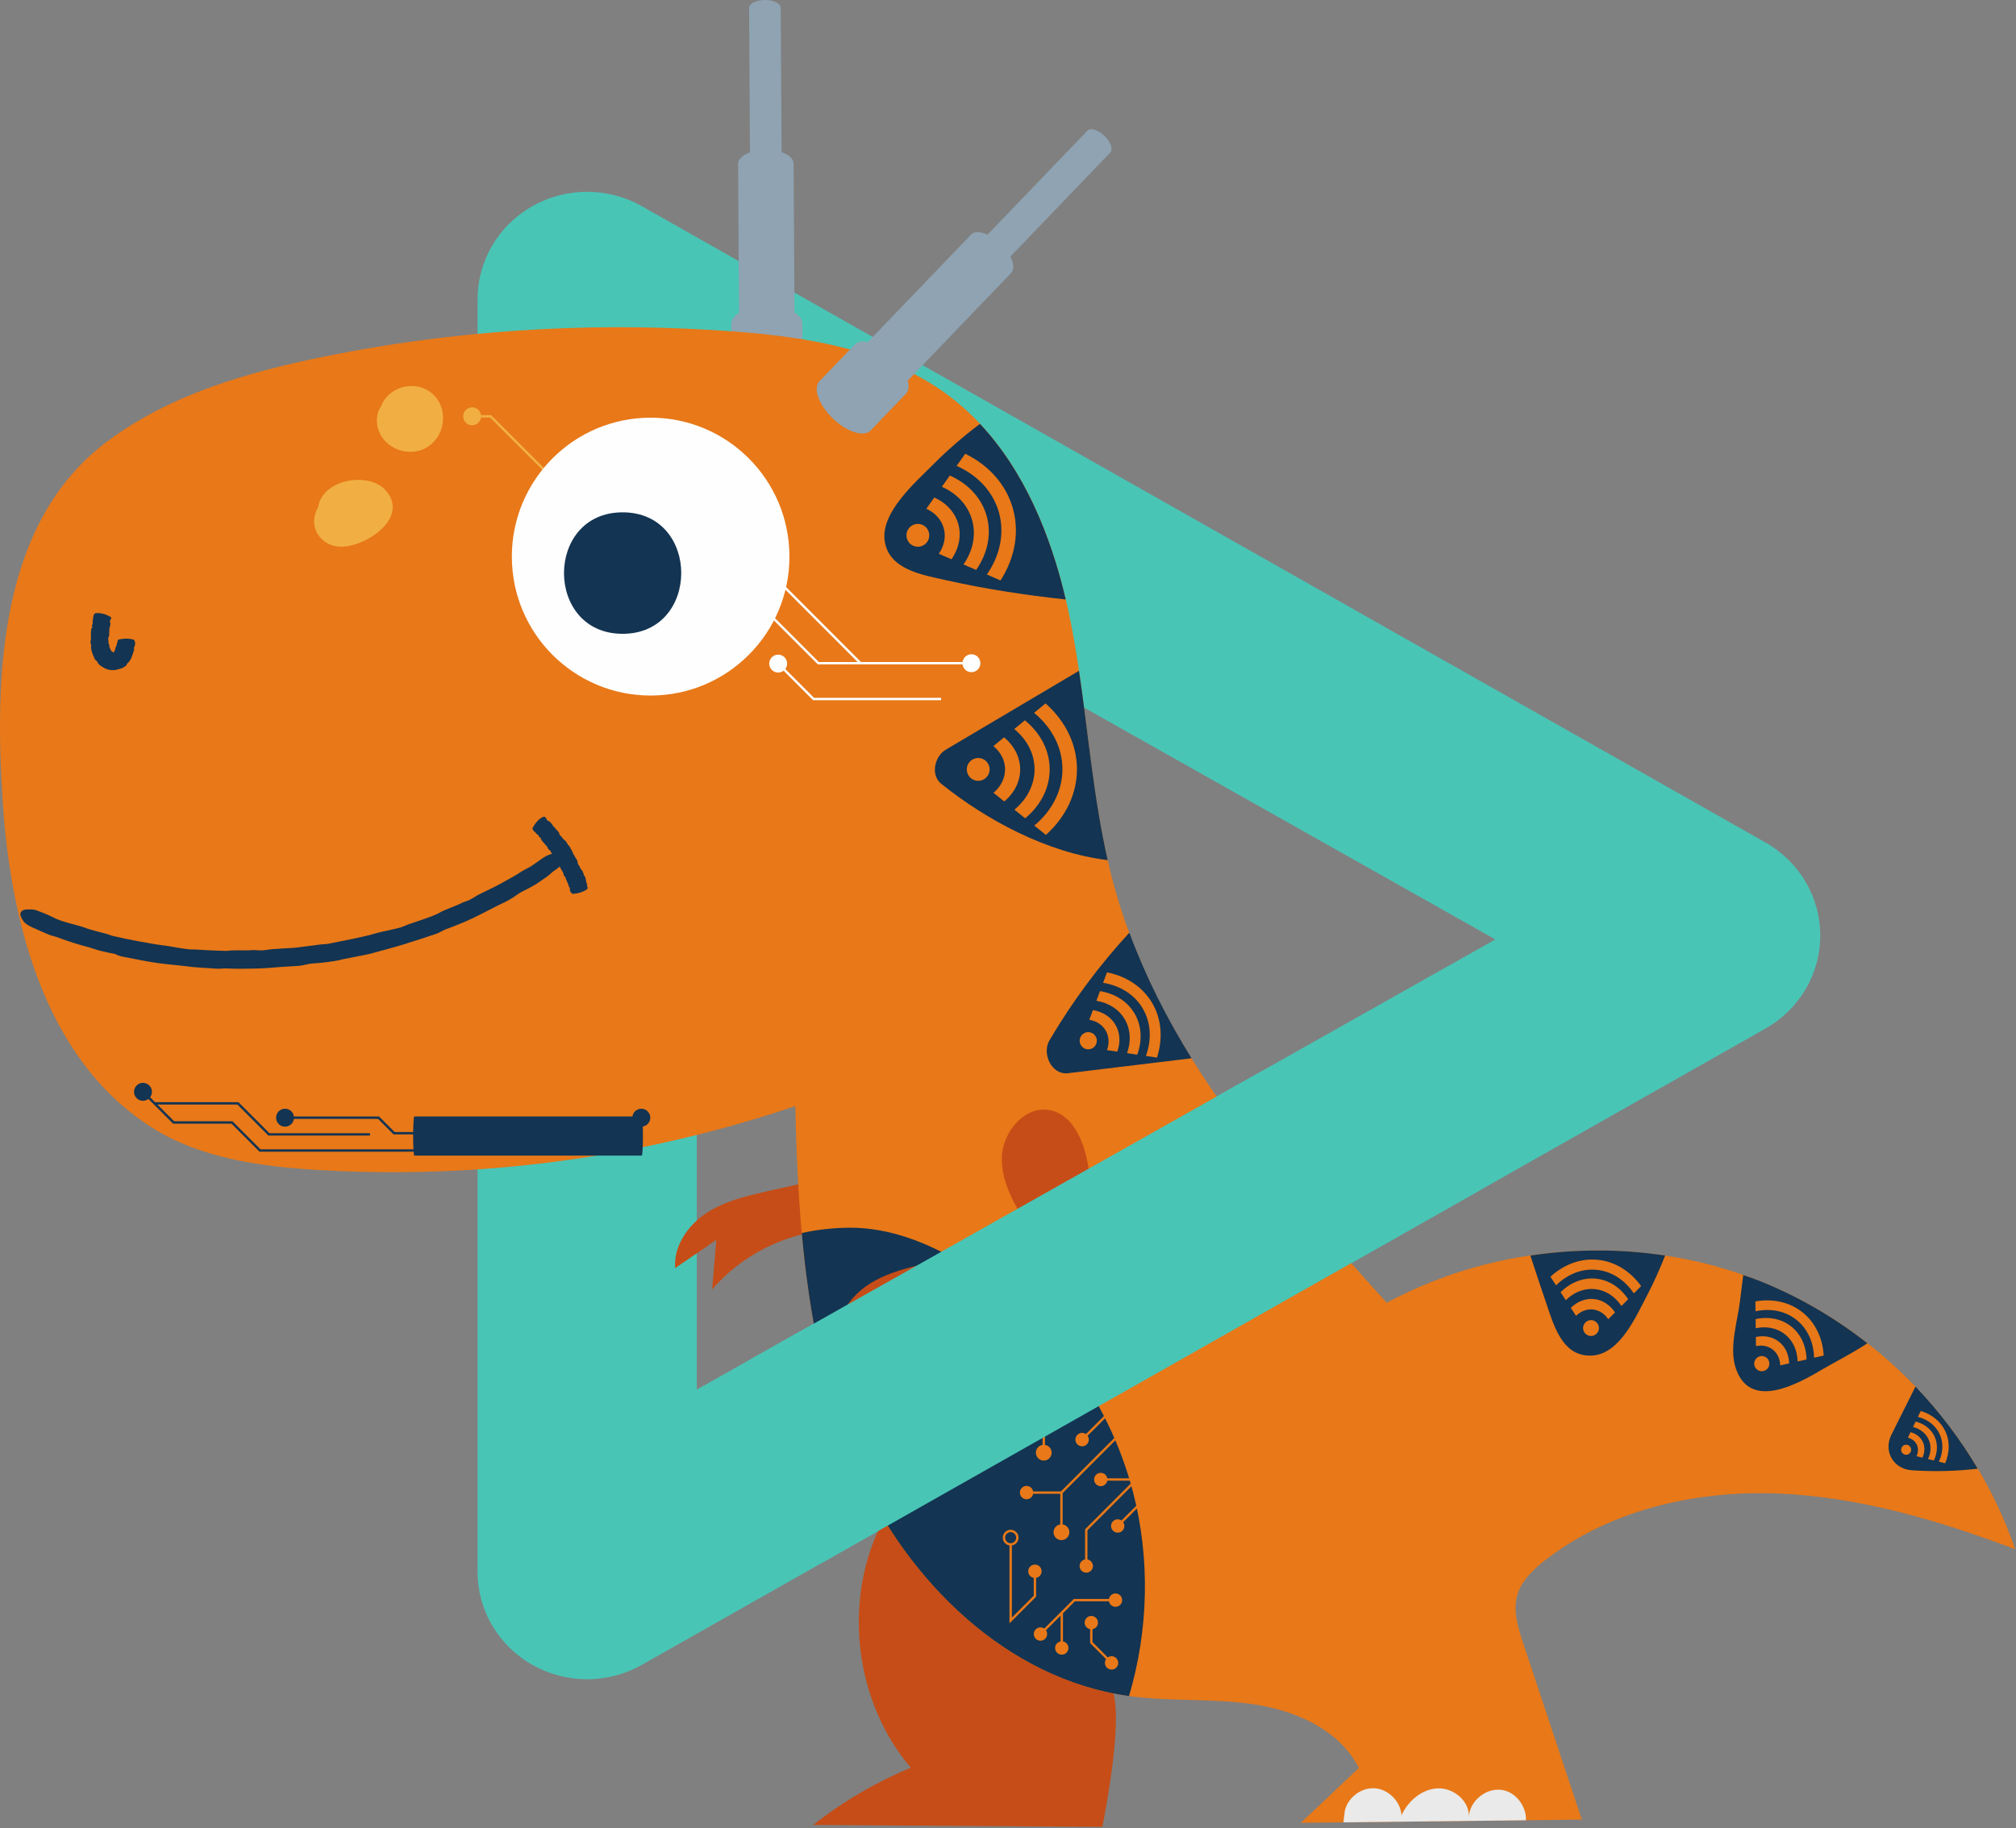
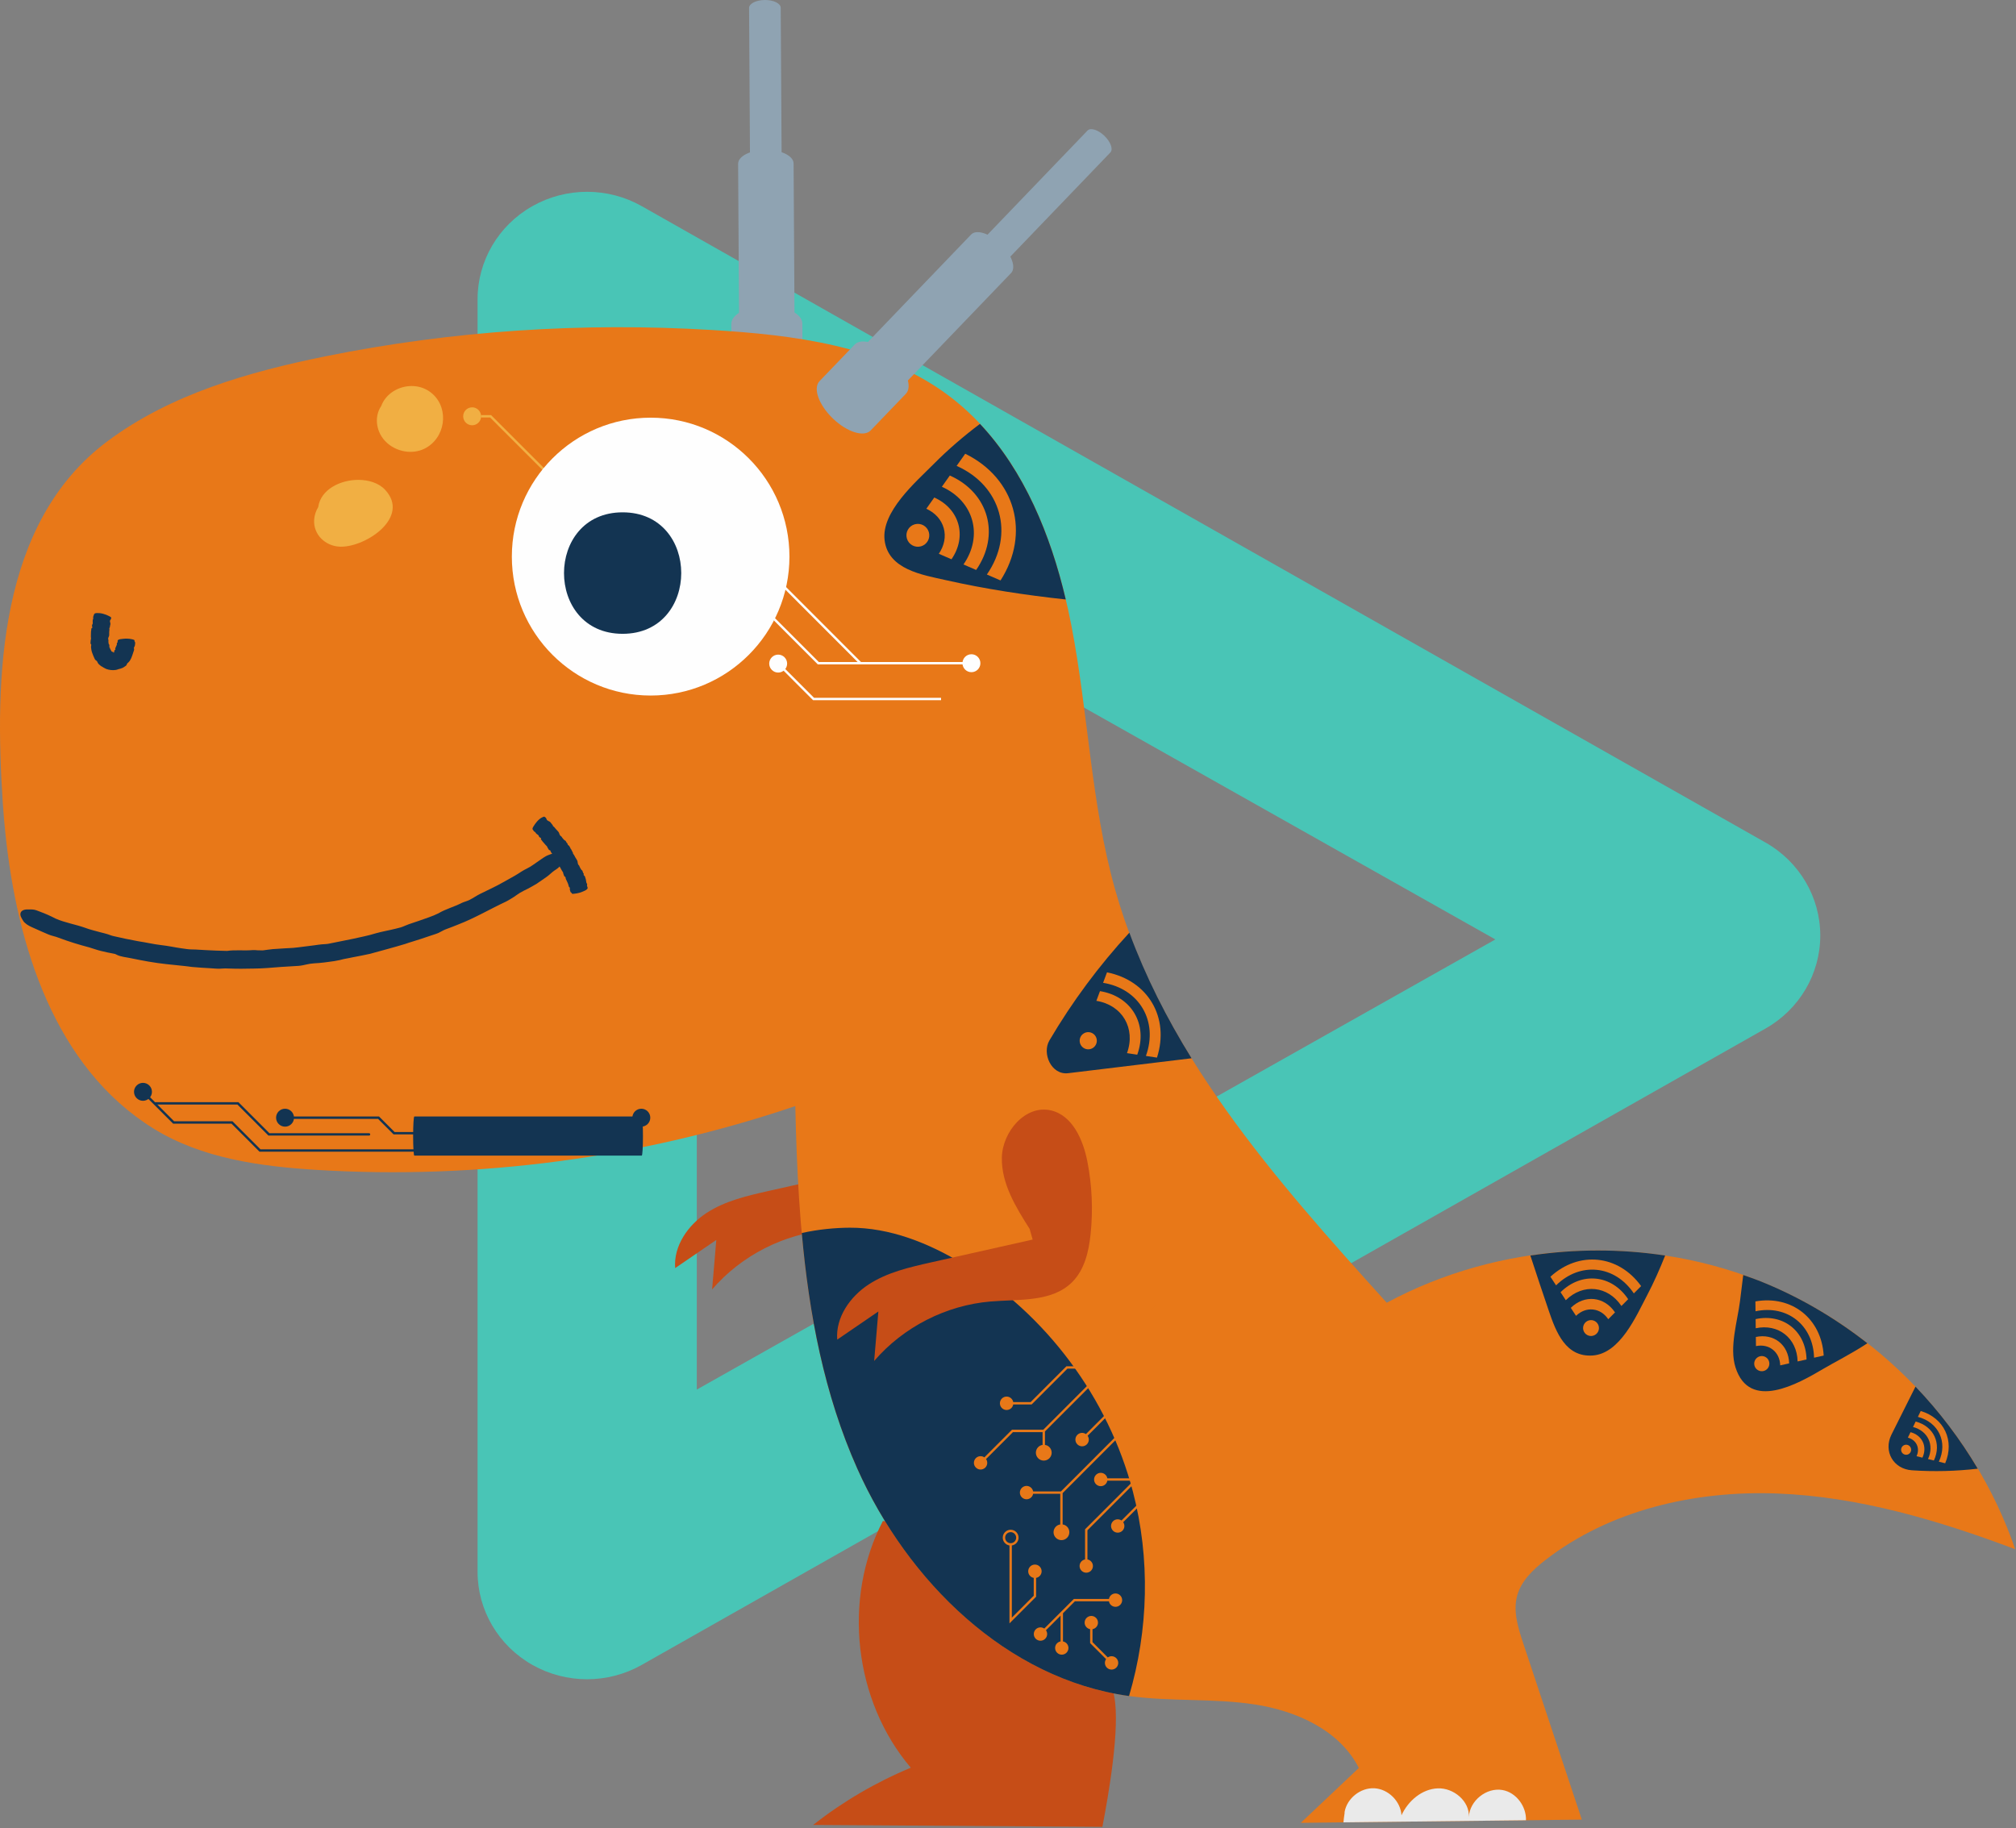
<svg xmlns="http://www.w3.org/2000/svg" xmlns:xlink="http://www.w3.org/1999/xlink" width="515px" height="467px" viewBox="0 0 515 467" version="1.1">
  <rect x="0" y="0" width="515" height="467" fill="#808080" stroke="none" />
  <title>slider_image</title>
  <defs>
    <polygon id="path-1" points="0 64.196 30.178 150.235 203.003 40.017 127.308 -2.0081994e-14" />
  </defs>
  <g id="lbnet_webdesign" stroke="none" stroke-width="1" fill="none" fill-rule="evenodd">
    <g id="lbnet_hp@2x" transform="translate(-948, -145)">
      <g id="slider" transform="translate(-19.5, 97)">
        <g id="slider_image" transform="translate(967.5, 48)">
          <path d="M149.97,429 C145.14,429 140.311,427.774 135.985,425.325 C127.33,420.423 122,411.366 122,401.563 L122,76.435 C122,66.635 127.33,57.577 135.985,52.676 C144.637,47.775 155.302,47.775 163.954,52.676 L451.013,215.241 C459.668,220.142 465,229.198 465,239 C465,248.803 459.668,257.861 451.013,262.762 L163.954,425.325 C159.628,427.774 154.796,429 149.97,429 L149.97,429 Z M178,125 L178,355 L382,239.999 L178,125 Z" id="Fill-1" fill="#49C5B6" />
          <g id="maskot" transform="translate(-0, 0)">
            <path d="M195.682,48.588 L195.682,48.588 C193.449,48.601 191.636,47.713 191.628,46.605 L191.358,2.033 C191.35,0.925 193.155,0.013 195.386,0 C197.618,-0.013 199.431,0.875 199.439,1.983 L199.712,46.555 C199.717,47.664 197.915,48.575 195.682,48.588" id="Fill-1" fill="#8FA3B2" />
            <path d="M195.916,86.874 L195.916,86.874 C192.002,86.898 188.822,85.34 188.809,83.397 L188.557,41.85 C188.544,39.907 191.708,38.31 195.62,38.286 C199.532,38.262 202.715,39.82 202.728,41.763 L202.98,83.31 C202.993,85.254 199.828,86.85 195.916,86.874" id="Fill-3" fill="#8FA3B2" />
            <path d="M195.997,100.175 L195.997,100.175 C190.988,100.206 186.916,98.213 186.9,95.723 L186.822,82.749 C186.806,80.261 190.854,78.218 195.863,78.187 C200.872,78.155 204.944,80.148 204.96,82.638 L205.039,95.613 C205.054,98.102 201.006,100.143 195.997,100.175" id="Fill-5" fill="#8FA3B2" />
            <path d="M221.623,295.663 C218.065,290.074 214.379,284.047 214.534,277.423 C214.688,270.799 220.587,263.918 227.041,265.394 C232.601,266.668 235.314,272.956 236.4,278.56 C237.576,284.627 237.846,290.868 237.203,297.013 C236.739,301.462 235.652,306.132 232.483,309.284 C227.285,314.455 218.905,313.607 211.603,314.226 C200.245,315.19 189.345,320.766 181.912,329.415 C182.269,325.199 182.626,320.984 182.985,316.771 C179.48,319.169 175.977,321.565 172.475,323.962 C172.036,318.3 175.757,312.966 180.511,309.867 C185.265,306.765 190.935,305.468 196.472,304.225 C205.114,302.284 213.757,300.343 222.402,298.403" id="Fill-7" fill="#C64D17" />
            <path d="M284.638,433.389 C286.194,441.365 283.153,458.728 281.613,466.709 L207.707,466.221 C215.318,460.248 223.738,455.316 232.667,451.6 C218.123,434.523 215.177,408.456 225.543,388.559 C225.543,388.559 277.179,395.12 284.638,433.389" id="Fill-9" fill="#C64D17" />
            <path d="M1.375,212.89 C1.102,210.282 0.887,207.695 0.716,205.145 C-1.399,173.318 -0.507,133.615 27.423,112.749 C43.539,100.707 63.498,95.008 83.171,91.023 C115.598,84.46 148.773,82.32 181.799,84.3 C202.802,85.558 225.29,88.308 242.3,101.04 C260.507,114.671 269.393,137.526 273.707,159.871 C278.023,182.214 278.687,205.266 284.84,227.175 C296.34,268.136 325.742,301.26 354.254,332.815 C383.032,317.304 418.658,315.15 449.088,327.087 C479.521,339.022 504.203,364.828 514.793,395.78 C495.191,388.411 474.817,382.32 453.892,381.545 C432.968,380.773 411.285,385.724 394.739,398.572 C391.651,400.97 388.626,403.835 387.582,407.607 C386.474,411.604 387.794,415.825 389.101,419.762 C394.096,434.792 399.092,449.826 404.085,464.856 L332.291,465.686 L347.125,451.667 C342.258,442.052 331.239,437.088 320.596,435.449 C309.952,433.81 299.05,434.756 288.384,433.28 C257.185,428.957 231.824,403.961 218.991,375.166 C206.163,346.373 203.87,314.092 203.167,282.573 C163.957,295.849 122.16,301.417 80.844,298.87 C66.408,297.982 51.518,295.936 39.217,288.314 C13.838,272.585 4.345,241.415 1.375,212.89" id="Fill-11" fill="#E87818" />
            <path d="M201.669,142.197 C201.669,161.8 185.793,177.69 166.211,177.69 C146.627,177.69 130.754,161.8 130.754,142.197 C130.754,122.594 146.627,106.704 166.211,106.704 C185.793,106.704 201.669,122.594 201.669,142.197" id="Fill-13" fill="#FEFEFE" />
            <path d="M159.054,161.921 C179.005,161.921 179.036,130.886 159.054,130.886 C139.102,130.886 139.071,161.921 159.054,161.921" id="Fill-15" fill="#133452" />
            <path d="M142.57,218.261 C141.74,217.94 141.121,217.98 139.833,218.544 C139.29,218.783 138.768,219.146 138.259,219.5 L136.076,221.019 C135.184,221.667 134.171,222.045 133.213,222.657 C132.62,223.057 132.004,223.443 131.379,223.8 C129.356,224.898 127.404,226.095 125.313,227.064 C124.416,227.5 123.505,227.947 122.616,228.38 C121.726,228.829 120.897,229.412 119.992,229.875 C119.328,230.224 118.601,230.361 117.919,230.691 C115.98,231.687 113.795,232.246 112.021,233.32 C110.428,234.124 108.707,234.618 107.038,235.232 L104.438,236.112 C103.735,236.357 103.132,236.68 102.407,236.913 L101.043,237.263 C99.372,237.683 97.606,237.974 95.976,238.439 C94.066,239.035 92.096,239.408 90.144,239.844 C88.026,240.27 85.925,240.695 83.813,241.121 C83.624,241.158 83.448,241.165 83.27,241.181 L82.527,241.231 L82.291,241.242 C81.645,241.286 80.961,241.412 80.315,241.496 L76.225,242.011 L74.876,242.156 L72.711,242.276 C71.714,242.342 70.702,242.405 69.712,242.471 C68.857,242.536 67.999,242.699 67.131,242.799 C66.677,242.791 66.21,242.781 65.756,242.77 C65.333,242.728 64.914,242.686 64.483,242.726 C62.308,242.915 60.075,242.615 58.021,242.93 C56.245,242.899 54.463,242.828 52.684,242.733 L49.945,242.576 C49.2,242.555 48.523,242.565 47.767,242.463 L46.374,242.269 C44.668,242.03 42.924,241.636 41.239,241.454 C39.256,241.234 37.306,240.753 35.328,240.462 C33.203,240.078 31.104,239.642 29.012,239.151 C28.475,239.041 28.057,238.846 27.561,238.684 C26.947,238.481 26.268,238.337 25.638,238.169 C24.318,237.793 22.972,237.502 21.689,237.005 C19.231,236.139 16.597,235.726 14.209,234.676 C12.889,233.995 11.651,233.433 10.21,232.906 C9.686,232.711 9.219,232.491 8.702,232.401 C8.127,232.307 7.553,232.338 7.028,232.336 C6.012,232.33 5.377,232.701 5.238,233.297 C5.094,233.914 5.472,234.508 5.905,235.222 C6.298,235.873 7.196,236.454 8.153,236.874 C8.641,237.092 9.143,237.313 9.657,237.541 C10.536,237.956 11.441,238.324 12.336,238.715 C13.199,239.099 14.094,239.201 14.967,239.563 C17.533,240.533 20.162,241.341 22.844,242.045 C23.815,242.337 24.736,242.681 25.712,242.92 C26.864,243.201 27.908,243.437 29.073,243.64 C29.188,243.661 29.306,243.682 29.419,243.718 C29.537,243.76 29.642,243.821 29.747,243.876 C30.762,244.443 32.379,244.556 33.557,244.821 C35.002,245.118 36.453,245.407 37.91,245.657 C40.99,246.208 44.097,246.473 47.19,246.796 C47.807,246.844 48.418,246.964 49.032,247.028 C50.598,247.172 52.172,247.274 53.749,247.358 C54.5,247.398 55.366,247.498 56.106,247.474 C56.817,247.448 57.383,247.374 58.131,247.421 C59.291,247.448 60.406,247.5 61.571,247.487 C63.846,247.432 66.107,247.477 68.361,247.293 C70.615,247.106 72.869,246.936 75.152,246.82 C75.907,246.789 76.665,246.749 77.403,246.586 C78.014,246.468 78.61,246.311 79.224,246.213 C79.964,246.1 80.703,246.082 81.446,246.024 C82.312,245.959 83.178,245.84 84.044,245.722 C84.962,245.604 85.883,245.478 86.788,245.27 C87.161,245.194 87.47,245.11 87.767,245.021 C88.596,244.884 89.464,244.68 90.196,244.543 C91.647,244.27 93.098,243.989 94.541,243.671 C97.553,242.828 100.565,242.048 103.541,241.142 C104.123,240.929 104.716,240.745 105.307,240.567 C106.813,240.112 108.313,239.616 109.806,239.101 C110.515,238.854 111.354,238.623 112.034,238.324 C112.682,238.032 113.152,237.678 113.855,237.418 C114.939,237.005 115.993,236.632 117.066,236.178 C121.322,234.534 125.195,232.223 129.34,230.292 C129.999,229.925 130.663,229.554 131.293,229.134 C131.809,228.787 132.3,228.412 132.833,228.086 C133.47,227.697 134.15,227.393 134.814,227.054 C135.588,226.657 136.343,226.214 137.096,225.77 L139.395,224.191 C140.129,223.687 140.536,223.277 141.176,222.739 C141.688,222.311 142.457,221.922 142.882,221.444 C143.162,221.129 143.302,220.719 143.42,220.412 C143.692,219.718 143.648,219.17 143.401,218.731 C143.249,218.458 142.9,218.39 142.57,218.261" id="Fill-17" fill="#133452" />
            <path d="M148.923,227.75 C149.605,227.472 149.886,227.301 150.075,227.015 C150.156,226.894 150.124,226.8 150.093,226.705 L149.959,226.309 C149.904,226.143 150.075,225.909 149.949,225.76 C149.873,225.665 149.817,225.563 149.789,225.452 C149.691,225.1 149.712,224.704 149.566,224.368 L149.421,223.911 C149.361,223.764 149.164,223.672 149.101,223.525 C149.054,223.414 149.188,223.236 149.085,223.146 C148.794,222.897 148.957,222.437 148.55,222.261 C148.385,222.025 148.235,221.786 148.117,221.529 L147.944,221.132 C147.894,221.024 147.75,220.977 147.713,220.861 L147.637,220.651 C147.545,220.394 147.582,220.06 147.443,219.829 C147.283,219.554 147.146,219.267 146.952,219.013 C146.782,218.716 146.679,218.382 146.414,218.143 L146.383,218.062 L146.37,217.933 L146.37,217.891 C146.354,217.781 146.27,217.702 146.223,217.61 L145.934,217.019 C145.903,216.953 145.848,216.904 145.795,216.851 C145.751,216.746 145.709,216.636 145.646,216.538 L145.412,216.121 C145.339,216.008 145.181,215.945 145.079,215.848 C145.058,215.774 145.029,215.706 144.995,215.643 C144.995,215.561 144.995,215.48 144.929,215.443 C144.593,215.254 144.664,214.771 144.231,214.679 C144.014,214.49 143.827,214.277 143.659,214.051 L143.41,213.697 C143.342,213.6 143.187,213.584 143.127,213.481 L143.011,213.29 C142.87,213.056 142.838,212.72 142.657,212.52 C142.445,212.286 142.25,212.034 142.012,211.821 C141.789,211.561 141.615,211.259 141.306,211.078 C141.227,211.034 141.243,210.926 141.211,210.839 C141.175,210.734 141.078,210.674 141.015,210.592 L140.611,210.075 C140.346,209.747 139.758,209.741 139.627,209.292 C139.548,209.043 139.422,208.859 139.204,208.733 C139.126,208.686 139.084,208.609 138.947,208.638 C138.792,208.67 138.564,208.793 138.373,208.885 C138.005,209.064 137.562,209.447 137.163,209.899 C136.748,210.369 136.533,210.726 136.263,211.152 C136.016,211.54 135.987,211.782 136.074,211.898 C136.119,211.958 136.171,212.013 136.205,212.087 C136.268,212.213 136.368,212.302 136.452,212.407 C136.531,212.512 136.706,212.507 136.762,212.636 C136.914,213.011 137.315,213.145 137.578,213.426 C137.64,213.558 137.656,213.726 137.756,213.818 C137.877,213.93 137.997,214.017 138.178,214.075 L138.218,214.106 L138.199,214.188 C138.108,214.472 138.325,214.571 138.417,214.711 C138.527,214.881 138.645,215.047 138.792,215.186 C139.102,215.485 139.312,215.861 139.656,216.137 C139.721,216.192 139.758,216.271 139.789,216.355 C139.871,216.562 139.984,216.749 140.112,216.922 C140.172,217.003 140.199,217.129 140.311,217.174 C140.416,217.219 140.558,217.211 140.597,217.311 C140.658,217.463 140.692,217.626 140.784,217.757 C141.141,218.267 141.581,218.716 141.823,219.304 C141.862,219.401 141.904,219.498 141.991,219.567 C142.062,219.619 142.169,219.653 142.222,219.722 C142.282,219.806 142.264,219.934 142.277,220.047 C142.29,220.176 142.35,220.278 142.408,220.383 L142.594,220.717 L142.702,220.814 C142.728,220.93 142.812,221.024 142.851,221.119 C142.925,221.308 143.009,221.492 143.124,221.66 C143.358,222.022 143.499,222.427 143.78,222.763 C143.833,222.831 143.848,222.921 143.861,223.007 C143.901,223.228 143.974,223.43 144.066,223.624 C144.111,223.719 144.113,223.848 144.213,223.913 C144.307,223.976 144.444,224.003 144.462,224.105 C144.491,224.268 144.491,224.433 144.557,224.578 C144.809,225.148 145.139,225.681 145.265,226.303 C145.281,226.406 145.299,226.511 145.37,226.592 C145.43,226.663 145.53,226.716 145.567,226.794 C145.612,226.886 145.567,227.01 145.556,227.12 C145.546,227.249 145.583,227.364 145.622,227.477 L145.73,227.84 C145.764,227.958 145.887,228 145.995,228.084 C146.081,228.152 146.005,228.299 146.176,228.336 C146.288,228.362 146.551,228.334 146.737,228.318 C147.162,228.281 147.634,228.186 148.117,228.052 C148.416,227.968 148.65,227.863 148.923,227.75" id="Fill-19" fill="#133452" />
            <path d="M241.603,148.205 C251.715,150.48 261.956,152.037 272.254,153.148 C268.35,136.623 261.678,120.371 250.333,108.29 C246.155,111.439 242.178,114.853 238.478,118.583 C233.973,123.121 225.108,130.732 225.973,137.984 C226.871,145.516 235.679,146.871 241.603,148.205" id="Fill-21" fill="#133452" />
-             <path d="M275.64,171.37 C264.289,178.091 252.942,184.812 241.591,191.533 C238.792,193.19 237.608,197.97 240.468,200.26 C251.924,209.44 267.488,217.876 282.968,219.738 C279.36,203.869 278.03,187.52 275.64,171.37" id="Fill-23" fill="#133452" />
            <path d="M288.503,238.272 C280.748,246.685 273.942,255.853 268.077,265.807 C266.133,269.109 268.552,274.69 272.871,274.17 C283.377,272.898 293.882,271.63 304.39,270.359 C298.065,260.16 292.657,249.497 288.503,238.272" id="Fill-25" fill="#133452" />
-             <path d="M320.237,293.009 C314.855,300.342 310.418,308.344 306.947,316.988 C305.181,321.39 310.138,324.376 313.777,323.824 C322.986,322.427 332.025,320.452 340.938,317.918 C333.804,309.813 326.812,301.54 320.237,293.009" id="Fill-27" fill="#133452" />
            <path d="M406.843,346.292 C413.867,345.814 417.986,336.188 420.741,330.951 C422.486,327.637 423.995,324.22 425.372,320.753 C413.985,319.022 402.335,319.054 390.938,320.75 C392.493,325.491 394.063,330.229 395.676,334.949 C397.523,340.354 399.969,346.759 406.843,346.292" id="Fill-29" fill="#133452" />
            <path d="M465.703,349.739 C468.521,348.071 472.932,345.865 477.036,343.163 C468.542,336.51 459.139,331.029 449.09,327.087 C447.846,326.598 446.579,326.173 445.319,325.731 C445.046,327.945 444.771,330.157 444.498,332.371 C443.868,337.471 441.714,344.189 443.344,349.324 C446.915,360.581 459.328,353.51 465.703,349.739" id="Fill-31" fill="#133452" />
            <path d="M489.323,354.244 C487.277,358.336 485.209,362.42 483.176,366.52 C481.069,370.769 483.672,375.289 488.389,375.615 C494.054,376.004 499.674,375.851 505.229,375.208 C500.745,367.649 495.405,360.595 489.323,354.244" id="Fill-33" fill="#133452" />
            <path d="M389.821,465.022 C389.944,461.505 387.339,457.92 383.817,457.301 C379.732,456.584 375.421,460.035 375.225,464.184 C375.45,460.137 371.331,456.712 367.288,456.875 C363.242,457.035 359.71,460.071 358.018,463.751 C357.811,460.192 354.657,457.046 351.099,456.852 C347.541,456.66 344.065,459.444 343.474,462.96 L343.493,463.126 C343.346,464.174 343.235,464.941 343.196,465.558 L389.821,465.022 Z" id="Fill-35" fill="#EAEAEA" />
            <path d="M289.41,381.085 C283.131,357.083 267.223,335.749 246.023,322.895 C237.247,317.571 227.326,313.603 217.065,313.642 C213.441,313.656 209.01,314.057 204.819,315.005 C206.682,335.762 210.55,356.219 218.993,375.165 C231.823,403.961 257.185,428.956 288.384,433.279 L288.421,433.282 C293.414,416.389 293.87,398.135 289.41,381.085" id="Fill-37" fill="#133452" />
            <path d="M31.501,163.195 C30.764,163.253 30.443,163.316 30.173,163.487 C30.058,163.558 30.052,163.636 30.052,163.715 L30.039,164.049 C30.034,164.188 29.785,164.29 29.835,164.432 C29.866,164.522 29.874,164.611 29.85,164.692 C29.78,164.952 29.599,165.181 29.541,165.399 C29.522,165.504 29.457,165.583 29.428,165.667 C29.404,165.759 29.509,165.89 29.48,165.971 C29.46,166.037 29.263,166.005 29.292,166.071 C29.362,166.313 29.024,166.2 29.21,166.452 C29.21,166.546 29.179,166.602 29.145,166.628 L29.082,166.646 L29.048,166.754 L29,166.741 L28.911,166.544 C28.882,166.565 28.84,166.539 28.748,166.544 C28.664,166.515 28.609,166.399 28.444,166.394 L28.428,166.36 L28.428,166.292 L28.431,166.268 C28.434,166.205 28.384,166.195 28.358,166.16 C28.313,166.082 28.268,166 28.237,165.914 L28.166,165.853 L28.134,165.709 C28.1,165.653 28.108,165.583 28.09,165.53 L27.917,165.428 L27.946,165.338 L27.993,165.26 C27.799,165.102 28.108,164.81 27.796,164.574 C27.725,164.348 27.694,164.114 27.694,163.875 L27.709,163.5 C27.709,163.4 27.604,163.303 27.623,163.198 L27.657,163.003 C27.696,162.767 27.896,162.525 27.888,162.289 C27.88,162.008 27.919,161.727 27.893,161.443 C27.911,161.139 27.998,160.842 27.922,160.532 C27.904,160.451 27.99,160.395 28.032,160.327 C28.082,160.241 28.061,160.141 28.079,160.049 L28.197,159.484 C28.279,159.13 27.911,158.712 28.182,158.397 C28.337,158.231 28.407,158.048 28.386,157.866 C28.379,157.795 28.415,157.743 28.316,157.656 C28.203,157.562 27.972,157.467 27.793,157.362 C27.447,157.17 26.901,156.947 26.319,156.795 C25.713,156.637 25.301,156.616 24.789,156.614 C24.322,156.616 24.091,156.766 24.036,156.926 C24.007,157.013 23.984,157.102 23.939,157.191 C23.866,157.336 23.847,157.491 23.8,157.64 C23.755,157.788 23.871,157.937 23.797,158.076 C23.59,158.478 23.724,158.914 23.685,159.332 C23.627,159.479 23.509,159.615 23.506,159.768 C23.504,159.946 23.519,160.109 23.598,160.293 L23.601,160.348 L23.527,160.395 C23.252,160.54 23.341,160.789 23.307,160.968 C23.262,161.189 23.233,161.409 23.239,161.633 C23.252,162.108 23.173,162.575 23.254,163.056 C23.273,163.153 23.246,163.248 23.22,163.34 C23.157,163.587 23.136,163.831 23.136,164.08 C23.141,164.201 23.089,164.343 23.155,164.461 C23.218,164.577 23.33,164.658 23.315,164.787 C23.291,164.989 23.231,165.17 23.252,165.383 C23.288,165.769 23.378,166.31 23.556,166.804 C23.727,167.295 23.929,167.752 24.138,168.214 C24.204,168.372 24.283,168.522 24.414,168.634 C24.519,168.729 24.658,168.792 24.75,168.892 C24.863,169.01 24.897,169.191 24.983,169.344 C25.078,169.52 25.212,169.667 25.366,169.801 C25.521,169.945 25.689,170.082 25.87,170.213 C25.944,170.265 26.014,170.294 26.093,170.31 C26.251,170.444 26.445,170.536 26.607,170.63 C26.922,170.82 27.277,170.98 27.662,171.061 C28.465,171.242 29.415,171.3 30.202,170.972 C30.354,170.909 30.517,170.883 30.682,170.851 C31.097,170.743 31.503,170.56 31.847,170.297 C32.02,170.184 32.225,170.068 32.327,169.89 C32.424,169.717 32.448,169.538 32.579,169.414 C32.794,169.225 33.015,169.049 33.154,168.821 C33.731,167.925 33.883,167.04 34.182,166.26 C34.23,166.131 34.274,166 34.261,165.858 C34.253,165.74 34.19,165.625 34.201,165.514 C34.209,165.386 34.316,165.27 34.376,165.149 C34.447,165.007 34.468,164.858 34.487,164.708 L34.534,164.241 C34.547,164.088 34.445,163.991 34.374,163.849 C34.316,163.736 34.439,163.6 34.29,163.495 C34.193,163.426 33.936,163.363 33.752,163.316 C33.34,163.208 32.863,163.161 32.361,163.148 C32.049,163.14 31.795,163.172 31.501,163.195" id="Fill-39" fill="#133452" />
            <path d="M105.16,98.619 C101.849,98.619 98.561,100.536 97.373,103.748 C96.399,105.159 96.074,107.015 96.394,108.762 C97.142,112.846 100.988,115.436 104.858,115.436 C106.412,115.436 107.968,115.021 109.329,114.115 C114.204,110.876 114.614,103.399 109.689,99.998 C108.324,99.055 106.74,98.619 105.16,98.619" id="Fill-41" fill="#F1AF43" />
            <path d="M91.536,122.59 C86.873,122.59 81.912,125.075 81.292,129.545 C80.723,130.493 80.33,131.557 80.251,132.796 C80.015,136.578 83.113,139.496 86.789,139.659 C86.905,139.664 87.025,139.664 87.144,139.664 C93.695,139.664 104.838,132.066 98.376,125.125 C96.775,123.405 94.204,122.59 91.536,122.59" id="Fill-43" fill="#F1AF43" />
            <path d="M263.021,313.936 C259.463,308.347 255.777,302.319 255.932,295.696 C256.086,289.072 261.987,282.191 268.439,283.667 C273.999,284.941 276.712,291.228 277.798,296.833 C278.971,302.9 279.244,309.14 278.601,315.286 C278.137,319.735 277.05,324.404 273.881,327.556 C268.683,332.727 260.303,331.879 253.001,332.499 C241.643,333.463 230.743,339.039 223.31,347.687 C223.667,343.472 224.024,339.259 224.383,335.044 C220.878,337.442 217.375,339.84 213.872,342.235 C213.434,336.572 217.155,331.238 221.909,328.139 C226.663,325.037 232.333,323.74 237.87,322.498 C246.512,320.557 255.155,318.616 263.8,316.675" id="Fill-45" fill="#C64D17" />
            <path d="M248.484,69.729 L248.484,69.729 C246.876,68.179 246.194,66.278 246.962,65.476 L277.821,33.345 C278.589,32.547 280.515,33.154 282.126,34.701 C283.735,36.25 284.417,38.152 283.648,38.953 L252.787,71.084 C252.018,71.885 250.092,71.278 248.484,69.729" id="Fill-47" fill="#8FA3B2" />
            <path d="M221.975,97.329 L221.975,97.329 C219.154,94.613 217.958,91.278 219.307,89.875 L248.071,59.924 C249.417,58.522 252.796,59.588 255.617,62.301 C258.438,65.017 259.634,68.355 258.285,69.755 L229.521,99.706 C228.175,101.108 224.796,100.045 221.975,97.329" id="Fill-49" fill="#8FA3B2" />
            <path d="M212.766,106.918 L212.766,106.918 C209.156,103.443 207.626,99.172 209.35,97.376 L218.331,88.023 C220.055,86.23 224.379,87.593 227.989,91.067 C231.6,94.542 233.129,98.813 231.408,100.606 L222.424,109.959 C220.701,111.755 216.377,110.392 212.766,106.918" id="Fill-51" fill="#8FA3B2" />
            <path d="M238.665,127.099 L236.635,129.972 C238.904,131.007 240.481,132.756 241.082,134.92 C241.685,137.079 241.237,139.401 239.825,141.476 L243.065,142.878 C247.093,137.021 245.138,130.006 238.665,127.099" id="Fill-53" fill="#E87818" />
            <path d="M242.637,121.482 L240.606,124.355 C248.766,127.995 251.225,136.836 246.129,144.205 L249.362,145.608 C255.578,136.652 252.579,125.894 242.637,121.482" id="Fill-55" fill="#E87818" />
            <path d="M246.572,115.917 L244.379,119.019 C255.789,124.106 259.224,136.466 252.103,146.772 L255.593,148.285 C263.286,136.256 259.363,122.189 246.572,115.917" id="Fill-57" fill="#E87818" />
            <path d="M235.262,139.573 C233.708,140.009 232.097,139.1 231.662,137.545 C231.226,135.993 232.131,134.378 233.685,133.942 C235.238,133.508 236.849,134.414 237.284,135.969 C237.72,137.524 236.815,139.137 235.262,139.573" id="Fill-59" fill="#E87818" />
            <path d="M256.5,188.37 L253.776,190.6 C255.689,192.2 256.747,194.309 256.749,196.551 C256.757,198.794 255.708,200.914 253.795,202.537 L256.545,204.754 C261.984,200.179 261.965,192.896 256.5,188.37" id="Fill-61" fill="#E87818" />
            <path d="M261.823,184.014 L259.099,186.241 C265.997,191.925 266.018,201.101 259.144,206.85 L261.888,209.062 C270.263,202.083 270.232,190.916 261.823,184.014" id="Fill-63" fill="#E87818" />
            <path d="M267.095,179.699 L264.156,182.105 C273.801,190.049 273.825,202.877 264.219,210.913 L267.182,213.301 C277.795,203.756 277.755,189.151 267.095,179.699" id="Fill-65" fill="#E87818" />
            <path d="M249.901,199.487 C248.288,199.492 246.976,198.189 246.971,196.574 C246.965,194.959 248.267,193.646 249.88,193.64 C251.491,193.635 252.803,194.938 252.811,196.553 C252.816,198.168 251.515,199.481 249.901,199.487" id="Fill-67" fill="#E87818" />
-             <path d="M279.191,258.053 L278.267,260.532 C280.114,260.847 281.597,261.814 282.449,263.271 C283.299,264.724 283.423,266.497 282.793,268.275 L285.417,268.671 C287.219,263.642 284.451,258.919 279.191,258.053" id="Fill-69" fill="#E87818" />
            <path d="M280.998,253.207 L280.075,255.686 C286.703,256.761 290.187,262.712 287.899,269.047 L290.517,269.443 C293.314,261.74 289.069,254.502 280.998,253.207" id="Fill-71" fill="#E87818" />
            <path d="M282.789,248.407 L281.792,251.083 C291.059,252.586 295.929,260.903 292.731,269.762 L295.556,270.19 C298.839,259.971 293.287,250.503 282.789,248.407" id="Fill-73" fill="#E87818" />
            <path d="M279.112,267.771 C278.068,268.386 276.722,268.037 276.108,266.991 C275.491,265.946 275.843,264.599 276.887,263.984 C277.931,263.37 279.277,263.719 279.891,264.764 C280.505,265.81 280.156,267.157 279.112,267.771" id="Fill-75" fill="#E87818" />
            <path d="M313.627,311.336 L313.102,313.461 C314.65,313.545 315.959,314.199 316.796,315.315 C317.633,316.426 317.901,317.873 317.552,319.394 L319.743,319.47 C320.75,315.168 318.029,311.552 313.627,311.336" id="Fill-77" fill="#E87818" />
-             <path d="M314.654,307.185 L314.129,309.309 C319.676,309.564 323.1,314.124 321.817,319.544 L324.005,319.623 C325.577,313.031 321.408,307.484 314.654,307.185" id="Fill-79" fill="#E87818" />
+             <path d="M314.654,307.185 L314.129,309.309 C319.676,309.564 323.1,314.124 321.817,319.544 C325.577,313.031 321.408,307.484 314.654,307.185" id="Fill-79" fill="#E87818" />
            <path d="M315.672,303.072 L315.106,305.365 C322.862,305.722 327.645,312.096 325.855,319.676 L328.217,319.76 C329.948,311.054 324.494,303.802 315.672,303.072" id="Fill-81" fill="#E87818" />
            <path d="M314.48,319.328 C313.679,319.932 312.541,319.772 311.937,318.971 C311.334,318.17 311.494,317.03 312.294,316.426 C313.094,315.822 314.233,315.982 314.837,316.783 C315.44,317.584 315.28,318.724 314.48,319.328" id="Fill-83" fill="#E87818" />
            <path d="M401.269,334.117 L402.607,336.16 C403.851,334.955 405.381,334.38 406.929,334.543 C408.474,334.7 409.857,335.58 410.838,337.019 L412.565,335.281 C409.81,331.191 404.788,330.674 401.269,334.117" id="Fill-85" fill="#E87818" />
            <path d="M398.655,330.123 L399.993,332.166 C404.414,327.817 410.74,328.473 414.201,333.639 L415.927,331.906 C411.729,325.611 404.028,324.817 398.655,330.123" id="Fill-87" fill="#E87818" />
            <path d="M396.065,326.166 L397.508,328.372 C403.69,322.289 412.534,323.209 417.373,330.429 L419.236,328.559 C413.429,320.53 403.359,319.492 396.065,326.166" id="Fill-89" fill="#E87818" />
            <path d="M408.451,339.486 C408.338,340.599 407.344,341.411 406.229,341.298 C405.116,341.185 404.305,340.19 404.418,339.074 C404.534,337.96 405.528,337.148 406.641,337.261 C407.753,337.377 408.564,338.372 408.451,339.486" id="Fill-91" fill="#E87818" />
            <path d="M448.545,341.555 L448.574,343.89 C450.195,343.557 451.722,343.88 452.887,344.804 C454.052,345.729 454.716,347.147 454.766,348.809 L457.051,348.3 C456.928,343.585 453.147,340.589 448.545,341.555" id="Fill-93" fill="#E87818" />
            <path d="M448.486,336.993 L448.515,339.328 C454.309,338.093 459.073,341.872 459.212,347.813 L461.49,347.304 C461.335,340.076 455.537,335.477 448.486,336.993" id="Fill-95" fill="#E87818" />
            <path d="M448.429,332.473 L448.46,334.992 C456.56,333.267 463.216,338.554 463.413,346.858 L465.874,346.307 C465.313,336.854 457.73,330.843 448.429,332.473" id="Fill-97" fill="#E87818" />
            <path d="M451.579,349.573 C450.915,350.413 449.698,350.555 448.858,349.89 C448.021,349.228 447.877,348.01 448.541,347.169 C449.205,346.329 450.422,346.187 451.262,346.849 C452.099,347.513 452.243,348.732 451.579,349.573" id="Fill-99" fill="#E87818" />
            <path d="M488.051,365.883 L487.379,367.275 C488.437,367.556 489.247,368.2 489.662,369.093 C490.079,369.983 490.056,371.021 489.594,372.021 L491.097,372.392 C492.417,369.566 491.063,366.671 488.051,365.883" id="Fill-101" fill="#E87818" />
            <path d="M489.363,363.165 L488.691,364.557 C492.488,365.539 494.191,369.187 492.52,372.746 L494.02,373.116 C496.062,368.79 493.986,364.355 489.363,363.165" id="Fill-103" fill="#E87818" />
            <path d="M490.663,360.471 L489.939,361.974 C495.245,363.347 497.624,368.445 495.289,373.422 L496.908,373.824 C499.367,368.062 496.651,362.257 490.663,360.471" id="Fill-105" fill="#E87818" />
            <path d="M487.481,371.528 C486.84,371.831 486.077,371.555 485.775,370.914 C485.476,370.27 485.751,369.506 486.392,369.207 C487.032,368.905 487.795,369.18 488.095,369.821 C488.396,370.462 488.121,371.226 487.481,371.528" id="Fill-107" fill="#E87818" />
            <path d="M36.23,279.065 L44.219,287.062 L59.135,287.062 L66.29,294.224 L134.763,294.224 C134.931,294.224 135.067,294.088 135.067,293.92 C135.067,293.749 134.931,293.615 134.763,293.615 L66.542,293.615 L59.387,286.453 L44.471,286.453 L36.66,278.634 C36.542,278.516 36.348,278.516 36.23,278.634 C36.112,278.752 36.112,278.947 36.23,279.065" id="Fill-109" fill="#133452" />
            <path d="M34.907,280.551 C34.012,279.656 34.012,278.206 34.907,277.31 C35.801,276.415 37.25,276.415 38.144,277.31 C39.039,278.206 39.039,279.656 38.144,280.551 C37.25,281.447 35.801,281.447 34.907,280.551" id="Fill-111" fill="#133452" />
            <path d="M94.273,289.5 L68.827,289.5 L60.911,281.576 L39.701,281.576 C39.533,281.576 39.396,281.712 39.396,281.881 C39.396,282.049 39.533,282.185 39.701,282.185 L60.657,282.185 L68.573,290.109 L94.273,290.109 C94.441,290.109 94.577,289.972 94.577,289.804 C94.577,289.636 94.441,289.5 94.273,289.5" id="Fill-113" fill="#133452" />
            <path d="M72.7,285.843 L96.582,285.843 L100.539,289.804 L149.071,289.804 C149.239,289.804 149.375,289.667 149.375,289.499 C149.375,289.331 149.239,289.194 149.071,289.194 L100.791,289.194 L96.834,285.234 L72.7,285.234 C72.532,285.234 72.396,285.37 72.396,285.538 C72.396,285.706 72.532,285.843 72.7,285.843" id="Fill-115" fill="#133452" />
            <path d="M72.815,287.83 C71.55,287.83 70.525,286.803 70.525,285.539 C70.525,284.273 71.55,283.247 72.815,283.247 C74.08,283.247 75.106,284.273 75.106,285.539 C75.106,286.803 74.08,287.83 72.815,287.83" id="Fill-117" fill="#133452" />
            <path d="M105.84,295.225 L163.944,295.225 C164.112,295.225 164.248,292.987 164.248,290.229 C164.248,287.469 164.112,285.234 163.944,285.234 L105.84,285.234 C105.672,285.234 105.536,287.469 105.536,290.229 C105.536,292.987 105.672,295.225 105.84,295.225" id="Fill-119" fill="#133452" />
            <path d="M163.829,287.83 C165.094,287.83 166.12,286.803 166.12,285.539 C166.12,284.273 165.094,283.247 163.829,283.247 C162.565,283.247 161.541,284.273 161.541,285.539 C161.541,286.803 162.565,287.83 163.829,287.83" id="Fill-121" fill="#133452" />
            <path d="M267.502,417.454 C267.502,417.094 267.389,416.758 267.197,416.482 L270.934,412.744 L270.934,419.337 C270.136,419.481 269.533,420.174 269.533,421.012 C269.533,421.955 270.296,422.719 271.238,422.719 C272.18,422.719 272.941,421.955 272.941,421.012 C272.941,420.174 272.337,419.481 271.542,419.337 L271.542,412.135 L274.581,409.094 L283.286,409.094 C283.428,409.89 284.121,410.496 284.96,410.496 C285.9,410.496 286.663,409.732 286.663,408.789 C286.663,407.846 285.9,407.082 284.96,407.082 C284.121,407.082 283.428,407.686 283.286,408.484 L274.326,408.484 L266.767,416.051 C266.492,415.862 266.158,415.746 265.796,415.746 C264.854,415.746 264.091,416.511 264.091,417.454 C264.091,418.396 264.854,419.161 265.796,419.161 C266.738,419.161 267.502,418.396 267.502,417.454" id="Fill-123" fill="#E87818" />
            <path d="M283.959,426.531 C284.901,426.531 285.664,425.766 285.664,424.823 C285.664,423.881 284.901,423.116 283.959,423.116 C283.599,423.116 283.266,423.232 282.991,423.424 L279.086,419.515 L279.086,416.209 C279.881,416.064 280.488,415.371 280.488,414.533 C280.488,413.59 279.724,412.826 278.782,412.826 C277.84,412.826 277.077,413.59 277.077,414.533 C277.077,415.371 277.683,416.064 278.478,416.209 L278.478,419.768 L282.558,423.854 C282.369,424.13 282.253,424.464 282.253,424.823 C282.253,425.766 283.017,426.531 283.959,426.531" id="Fill-125" fill="#E87818" />
            <polygon id="Fill-127" fill="#FEFEFE" points="193.607 154.412 208.917 169.736 248.273 169.736 248.273 169.127 209.171 169.127 194.037 153.981" />
            <path d="M248.158,171.725 C249.423,171.725 250.449,170.698 250.449,169.434 C250.449,168.169 249.423,167.142 248.158,167.142 C246.894,167.142 245.868,168.169 245.868,169.434 C245.868,170.698 246.894,171.725 248.158,171.725" id="Fill-129" fill="#FEFEFE" />
            <polyline id="Fill-131" fill="#FEFEFE" points="190.382 140.394 219.519 169.559 219.95 169.129 190.813 139.963" />
            <polygon id="Fill-133" fill="#FEFEFE" points="198.494 169.664 207.701 178.88 240.401 178.88 240.401 178.271 207.952 178.271 198.924 169.233" />
            <path d="M197.172,171.15 C196.277,170.255 196.277,168.805 197.172,167.909 C198.066,167.014 199.515,167.014 200.409,167.909 C201.301,168.805 201.301,170.255 200.409,171.15 C199.515,172.046 198.066,172.046 197.172,171.15" id="Fill-135" fill="#FEFEFE" />
            <path d="M125.451,106.048 L122.882,106.048 C122.895,106.147 122.9,106.25 122.9,106.352 C122.9,106.455 122.895,106.557 122.882,106.657 L125.199,106.657 L138.535,120.007 C138.661,119.847 138.793,119.689 138.921,119.531 L125.451,106.048 Z" id="Fill-137" fill="#F1AF43" />
            <path d="M138.922,119.533 C138.791,119.69 138.662,119.848 138.536,120.008 L139.239,120.712 C139.3,120.63 139.365,120.554 139.439,120.481 C139.512,120.41 139.588,120.341 139.67,120.281 L138.922,119.533 Z" id="Fill-139" fill="#FEFEFE" />
            <path d="M141.058,119.811 C140.568,119.811 140.077,119.968 139.668,120.281 C139.589,120.341 139.513,120.409 139.439,120.483 C139.366,120.554 139.3,120.633 139.237,120.711 C138.553,121.61 138.618,122.902 139.439,123.721 C139.885,124.17 140.473,124.394 141.058,124.394 C141.643,124.394 142.231,124.17 142.677,123.721 C143.572,122.828 143.572,121.376 142.677,120.483 C142.231,120.034 141.643,119.811 141.058,119.811" id="Fill-141" fill="#FEFEFE" />
            <path d="M120.611,104.061 C119.347,104.061 118.323,105.088 118.323,106.351 C118.323,107.617 119.347,108.644 120.611,108.644 C121.774,108.644 122.731,107.78 122.881,106.658 C122.894,106.558 122.902,106.456 122.902,106.351 C122.902,106.249 122.894,106.146 122.881,106.049 C122.731,104.928 121.774,104.061 120.611,104.061" id="Fill-143" fill="#F1AF43" />
            <path d="M257.876,394.819 L257.876,414.729 L264.682,407.916 L264.682,403.102 C265.482,402.958 266.091,402.259 266.091,401.416 C266.091,400.468 265.325,399.701 264.378,399.701 C263.43,399.701 262.662,400.468 262.662,401.416 C262.662,402.262 263.27,402.958 264.073,403.102 L264.073,407.664 L258.485,413.258 L258.485,394.819 C259.453,394.669 260.198,393.839 260.198,392.828 C260.198,391.714 259.293,390.808 258.18,390.808 C257.065,390.808 256.16,391.714 256.16,392.828 C256.16,393.839 256.908,394.669 257.876,394.819 M258.18,391.417 C258.957,391.417 259.589,392.05 259.589,392.828 C259.589,393.608 258.957,394.241 258.18,394.241 C257.404,394.241 256.769,393.608 256.769,392.828 C256.769,392.05 257.404,391.417 258.18,391.417" id="Fill-145" fill="#E87818" />
            <path d="M301.645,351.629 L301.645,366.205 L296.07,371.786 L295.981,371.876 L290.195,377.667 L282.872,377.667 C282.812,377.336 282.657,377.021 282.4,376.766 C281.734,376.099 280.655,376.099 279.989,376.766 C279.325,377.43 279.325,378.513 279.989,379.177 C280.655,379.844 281.736,379.844 282.4,379.177 C282.657,378.922 282.812,378.607 282.872,378.276 L289.587,378.276 L277.187,390.688 L277.187,398.394 C276.856,398.452 276.541,398.61 276.287,398.864 C275.62,399.531 275.62,400.611 276.287,401.278 C276.95,401.945 278.031,401.945 278.698,401.278 C279.362,400.611 279.362,399.531 278.695,398.864 C278.441,398.61 278.126,398.452 277.795,398.394 L277.795,390.941 L290.447,378.276 L290.536,378.187 L295.981,372.737 L295.981,378.949 L286.496,388.443 C285.832,387.983 284.914,388.044 284.323,388.637 C283.657,389.304 283.657,390.384 284.323,391.051 C284.987,391.718 286.068,391.715 286.735,391.051 C287.325,390.457 287.388,389.538 286.926,388.874 L296.589,379.203 L296.589,372.128 L302.254,366.457 L302.254,351.881" id="Fill-147" fill="#E87818" />
            <path d="M293.932,346.63 L293.932,357.905 L285.859,357.905 L277.408,366.367 C276.738,365.902 275.815,365.963 275.217,366.561 C274.548,367.231 274.548,368.316 275.219,368.988 C275.888,369.658 276.972,369.658 277.644,368.988 C278.239,368.389 278.302,367.468 277.835,366.798 L286.111,358.514 L293.502,358.514 L271.029,381.012 L263.916,381.012 C263.856,380.681 263.701,380.363 263.444,380.108 C262.78,379.441 261.699,379.441 261.035,380.108 C260.369,380.775 260.369,381.855 261.035,382.522 C261.699,383.189 262.78,383.189 263.444,382.522 C263.701,382.267 263.856,381.949 263.916,381.621 L270.851,381.621 L270.851,389.45 C270.439,389.511 270.043,389.695 269.728,390.012 C268.938,390.8 268.938,392.082 269.728,392.87 C270.512,393.658 271.795,393.658 272.582,392.87 C273.37,392.082 273.37,390.8 272.582,390.012 C272.265,389.695 271.869,389.511 271.459,389.45 L271.459,381.443 L294.541,358.336 L294.541,346.882" id="Fill-149" fill="#E87818" />
            <path d="M296.582,332.188 L286.603,332.188 L279.173,339.623 L271.128,339.623 C271.068,339.292 270.913,338.977 270.659,338.722 C269.992,338.055 268.911,338.055 268.247,338.722 C267.581,339.387 267.581,340.469 268.245,341.136 C268.911,341.801 269.992,341.801 270.659,341.133 C270.911,340.879 271.068,340.564 271.128,340.233 L279.427,340.233 L286.855,332.797 L295.973,332.797 L279.745,349.041 L272.427,349.041 L263.283,358.194 L258.833,358.194 C258.773,357.861 258.616,357.543 258.358,357.286 C257.689,356.616 256.606,356.616 255.934,357.286 C255.265,357.955 255.265,359.043 255.934,359.712 C256.606,360.382 257.689,360.382 258.361,359.712 C258.618,359.455 258.773,359.137 258.833,358.804 L263.535,358.804 L272.679,349.651 L279.566,349.651 L279.566,352.188 L266.513,365.254 L258.518,365.254 L251.463,372.316 C250.799,371.854 249.881,371.917 249.288,372.511 C248.624,373.175 248.624,374.257 249.291,374.924 C249.954,375.591 251.035,375.591 251.702,374.924 C252.292,374.331 252.355,373.414 251.896,372.747 L258.77,365.863 L266.335,365.863 L266.335,369.131 C265.925,369.191 265.529,369.375 265.212,369.693 C264.425,370.481 264.425,371.762 265.212,372.55 C265.999,373.338 267.279,373.338 268.066,372.55 C268.853,371.762 268.853,370.481 268.066,369.693 C267.752,369.375 267.355,369.191 266.943,369.131 L266.943,365.685 L280.175,352.443 L280.175,349.472 L288.784,340.855 L288.784,346.302 C288.453,346.363 288.138,346.518 287.884,346.772 C287.217,347.439 287.217,348.519 287.884,349.186 C288.548,349.853 289.629,349.853 290.295,349.186 C290.959,348.521 290.959,347.439 290.292,346.772 C290.038,346.518 289.723,346.363 289.392,346.302 L289.392,340.246" id="Fill-151" fill="#E87818" />
          </g>
          <g id="maska" transform="translate(186.822, 269.443)">
            <mask id="mask-2" fill="white">
              <use xlink:href="#path-1" />
            </mask>
            <g id="Path-2" />
-             <path d="M-36.852,159.557 C-41.681,159.557 -46.51,158.331 -50.837,155.881 C-59.492,150.98 -64.822,141.922 -64.822,132.119 L-64.822,-193.008 C-64.822,-202.808 -59.492,-211.866 -50.837,-216.767 C-42.184,-221.669 -31.52,-221.669 -22.867,-216.767 L264.191,-54.202 C272.846,-49.301 278.178,-40.246 278.178,-30.443 C278.178,-20.64 272.846,-11.583 264.191,-6.681 L-22.867,155.881 C-27.193,158.331 -32.025,159.557 -36.852,159.557 L-36.852,159.557 Z M-8.822,-144.443 L-8.822,85.557 L195.178,-29.445 L-8.822,-144.443 Z" id="Fill-1-Copy" fill="#49C5B6" mask="url(#mask-2)" />
          </g>
        </g>
      </g>
    </g>
  </g>
</svg>